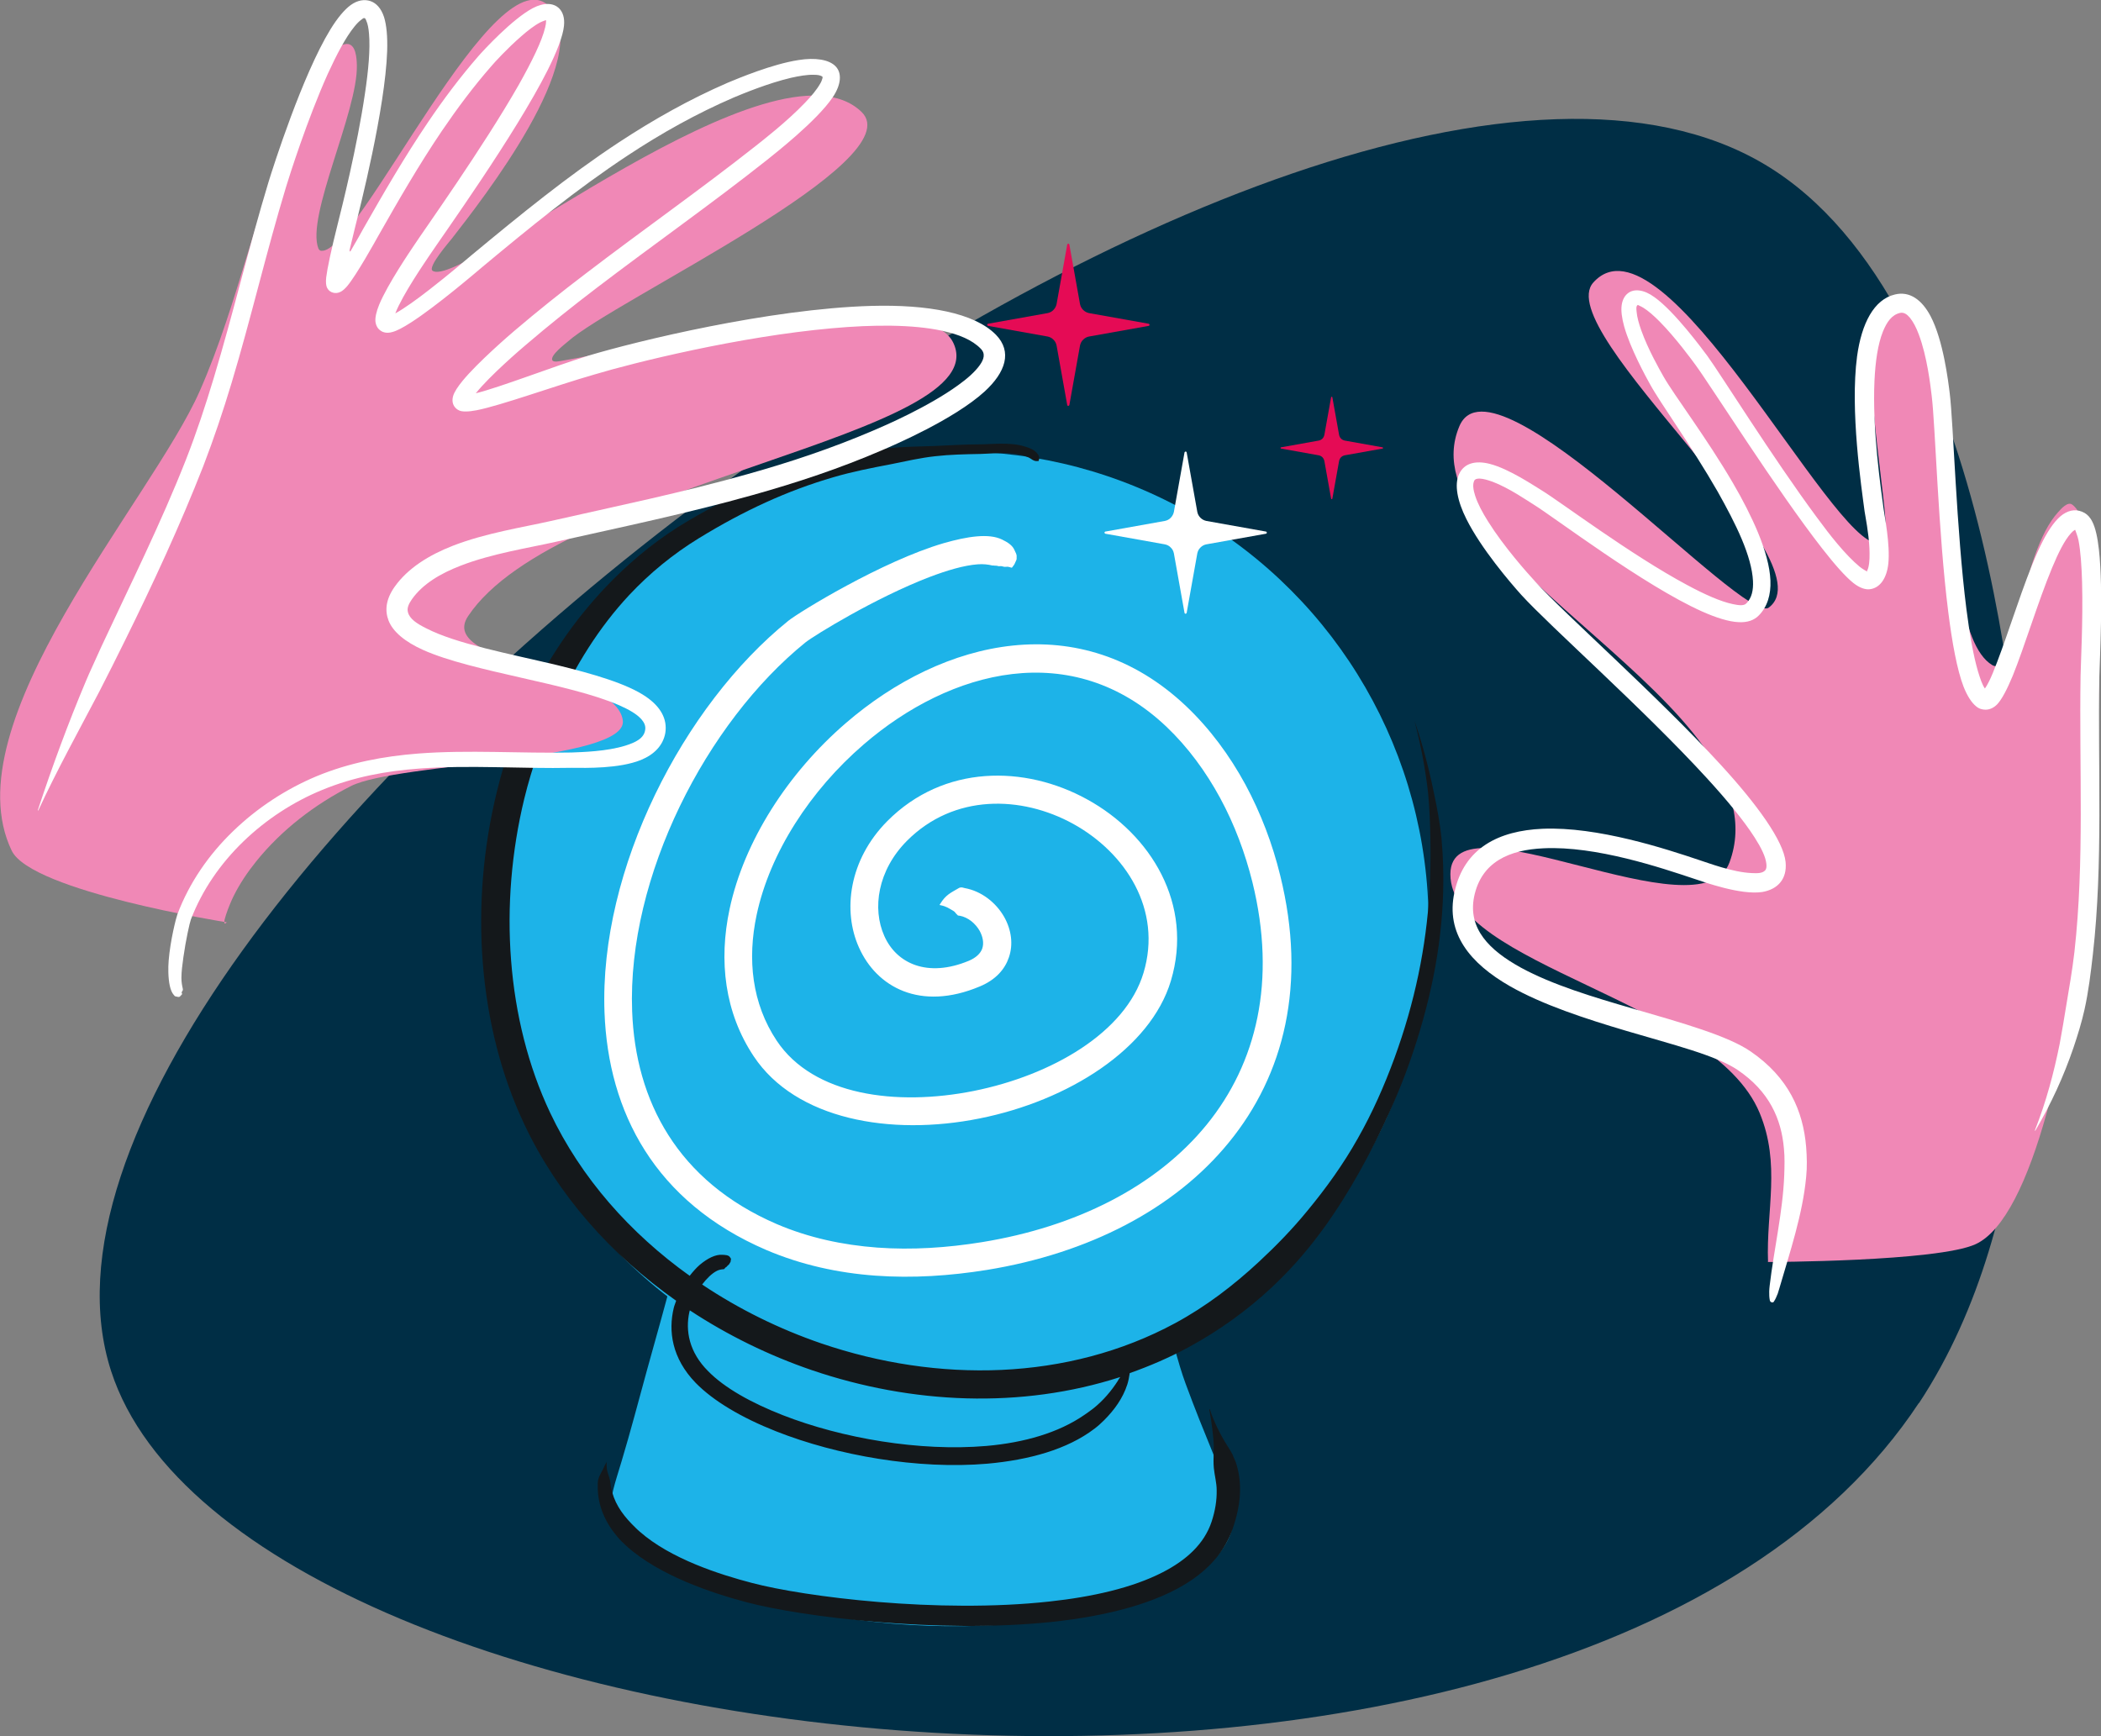
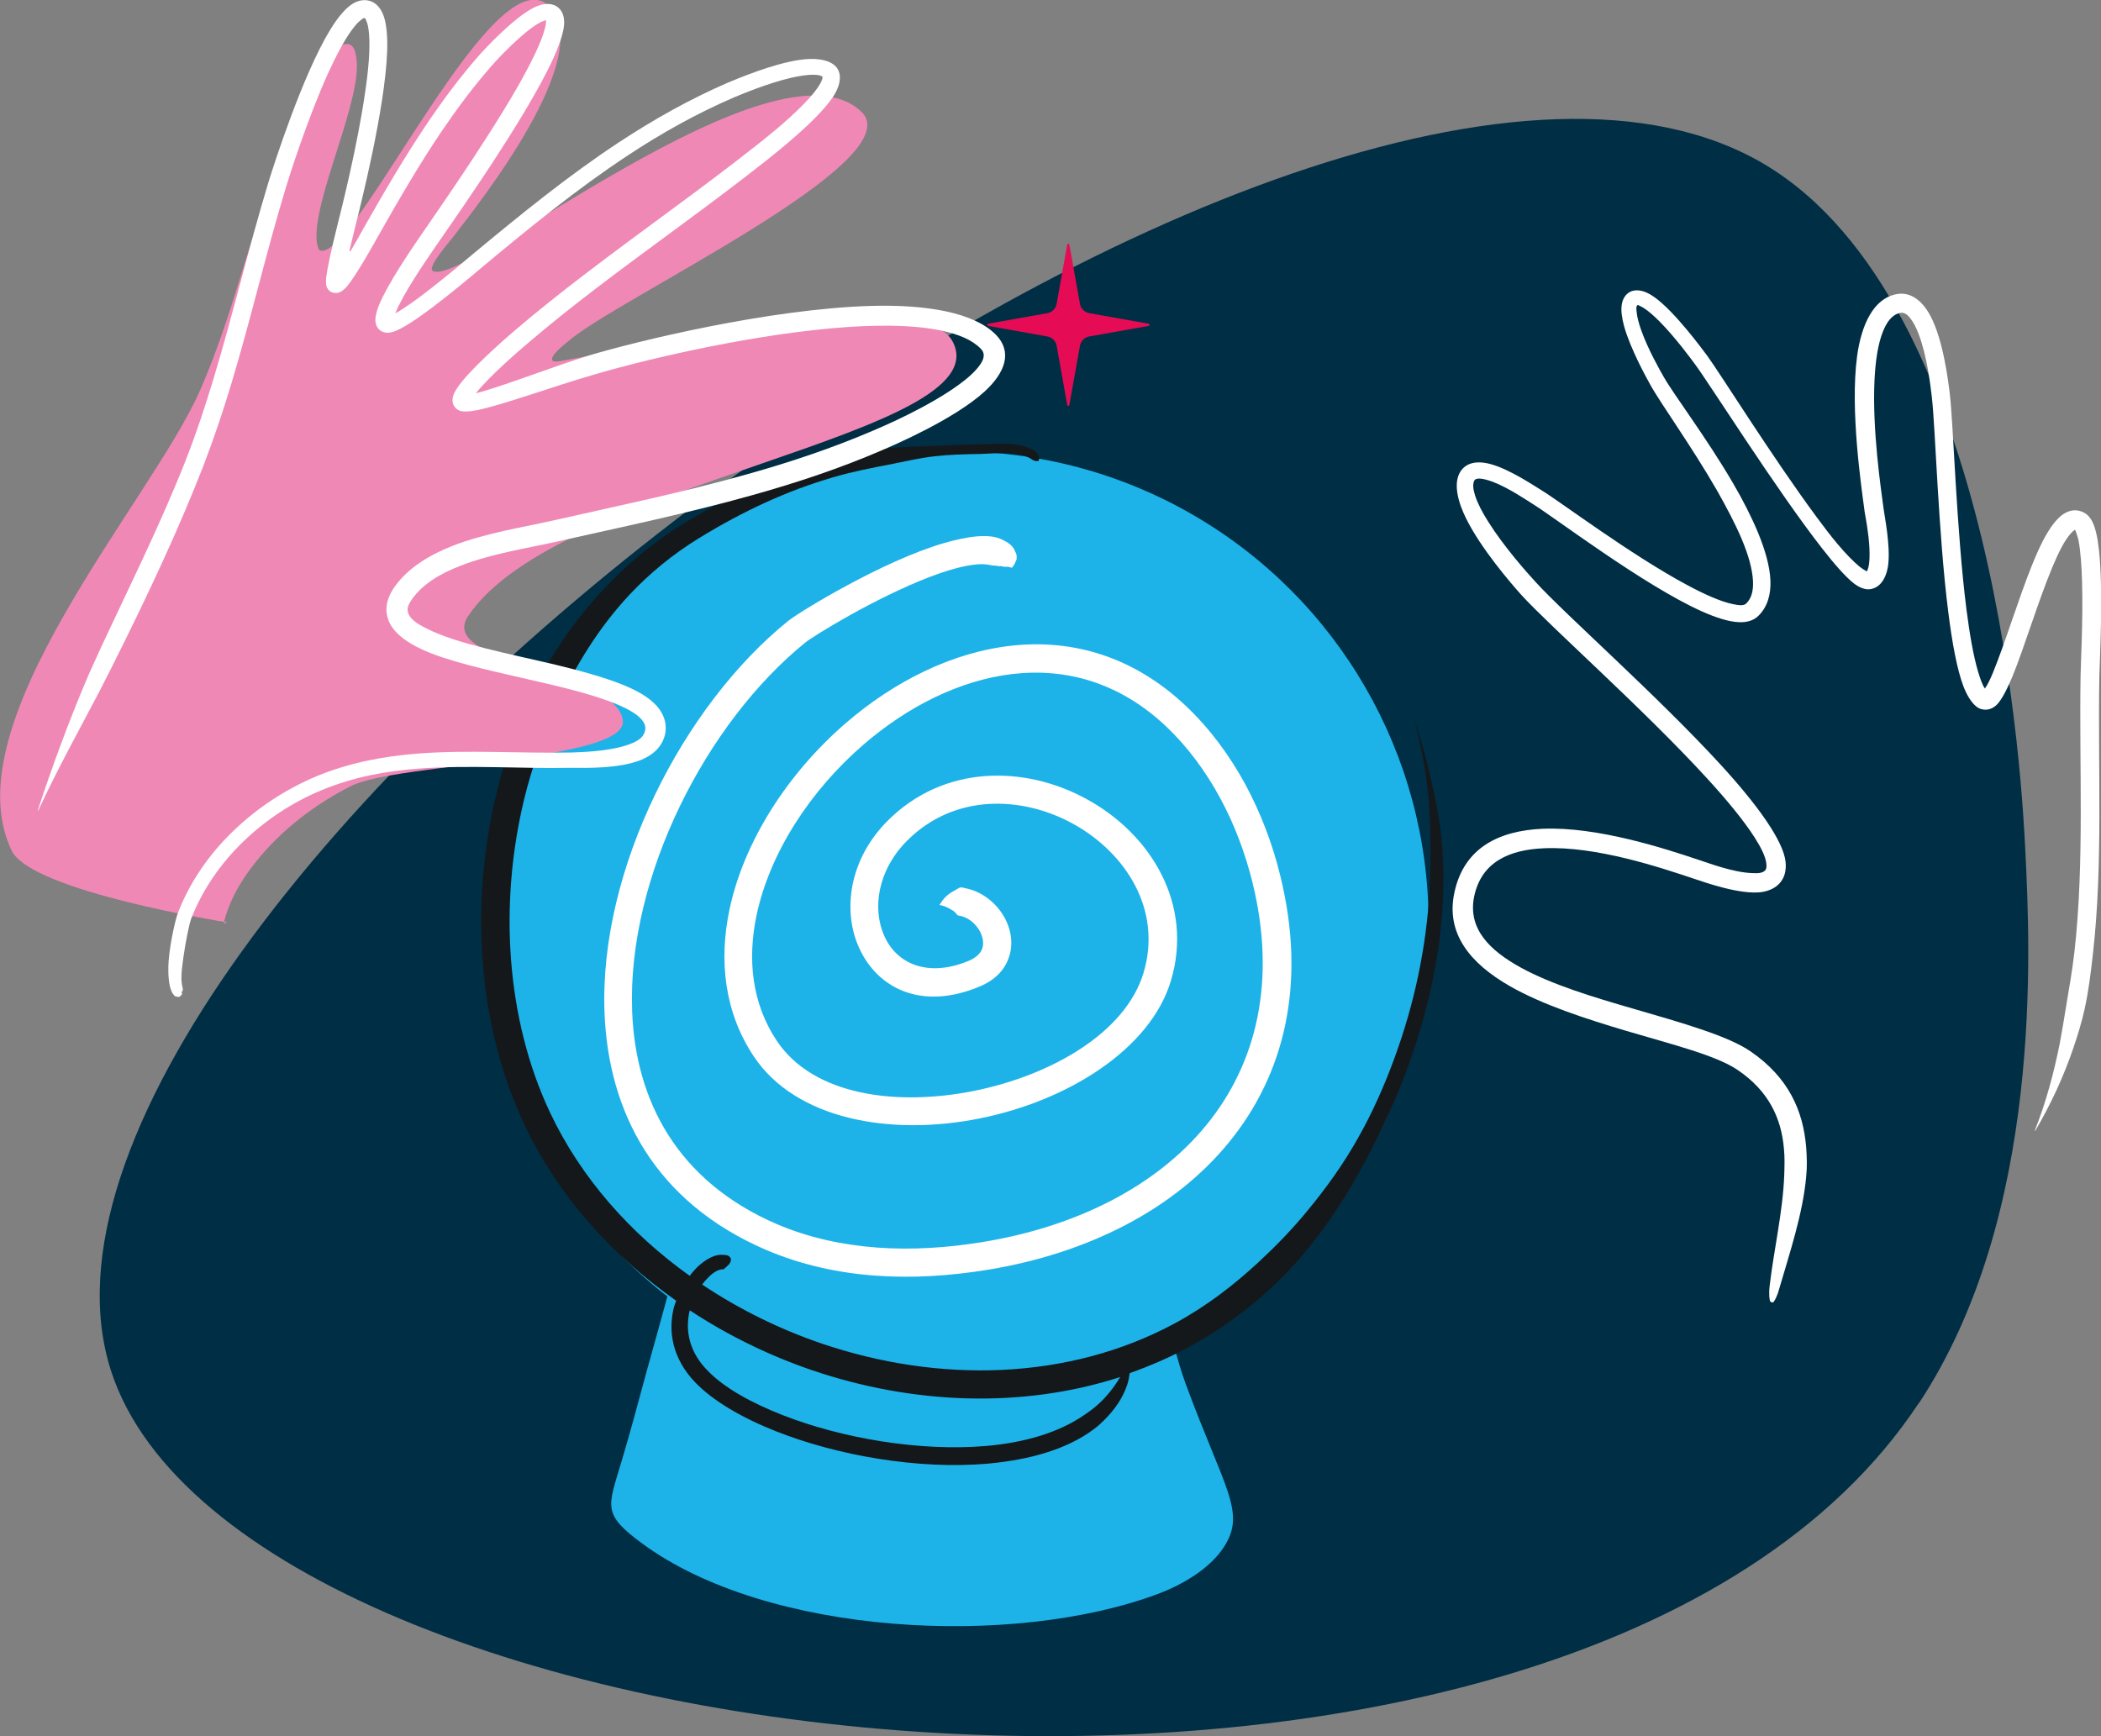
<svg xmlns="http://www.w3.org/2000/svg" id="Capa_2" data-name="Capa 2" viewBox="0 0 139.89 115.62">
  <rect x="0" y="0" width="139.89" height="115.62" fill="#808080" stroke="none" />
  <defs>
    <style>
      .cls-1, .cls-2 {
        fill: #1db3e8;
      }

      .cls-3 {
        fill: #002e45;
      }

      .cls-4 {
        fill: #fff;
      }

      .cls-4, .cls-5, .cls-6, .cls-7, .cls-2 {
        fill-rule: evenodd;
      }

      .cls-5 {
        fill: #f088b6;
      }

      .cls-6 {
        fill: #e50b55;
      }

      .cls-7 {
        fill: #14181b;
      }
    </style>
  </defs>
  <g id="ilustración">
    <path class="cls-3" d="m127.76,93.43c-22.86,34.63-111.68,24.65-120.36-2.12C-2.51,60.74,87.03-7.2,117.5,10.95c15.56,9.27,17.16,41.84,17.35,45.67.33,6.67,1.19,24.28-7.08,36.82Z" />
    <path class="cls-2" d="m45.37,83c0-.06-.07.21-.08.23-.19.66-1.1,4-1.28,4.66-.31,1.12-.62,2.25-.94,3.38-.55,2.01-1.08,4.03-1.68,6.03-.92,3.08-1.31,3.51,1.36,5.48,8.35,6.15,24.67,6.97,34.33,3.37,1.61-.6,3.48-1.67,4.43-3.16,1.47-2.3.03-3.8-2.57-10.85-1.03-2.78-1.67-7.36-4.1-9.31-2.01-1.62-11.31-3.53-13.72-3.68-3.64-.23-9.99.23-12.36,1.45-.64.33-3.38,2.41-3.38,2.41Z" />
    <circle class="cls-1" cx="63.69" cy="61.49" r="31.43" />
    <path class="cls-4" d="m67.33,37.8h0c-.36-.13-.29.01-.61-.09-.11-.03-.19.02-.29-.02-.08-.03-.17-.01-.27-.03-.03,0-.05,0-.08,0-.28-.07-.61-.11-.99-.08-.91.07-2.03.4-3.21.85-3.6,1.38-7.69,3.9-8.25,4.35-6.58,5.32-11.88,15.59-11.54,24.56.22,5.95,3,11.32,9.64,14.18,2.13.91,4.39,1.39,6.68,1.56,2.32.17,4.67.01,6.96-.36,6.29-1.02,11.62-3.71,14.97-7.82,3.33-4.09,4.67-9.58,3.05-16.15-.48-1.93-1.19-3.84-2.15-5.61-.95-1.75-2.14-3.38-3.58-4.75-6.26-5.94-14.38-3.8-20.16,1.19-3.55,3.06-6.24,7.21-7.12,11.34-.63,2.96-.32,5.9,1.34,8.39,2.43,3.64,7.95,4.37,13.11,3.34,5.19-1.04,10.12-3.89,11.31-7.87,1.26-4.2-1.19-7.99-4.69-9.92-3.44-1.89-7.94-2.01-11.07,1.14-1.94,1.96-2.32,4.5-1.5,6.33.81,1.83,2.87,2.8,5.63,1.65.47-.2.77-.48.89-.81.13-.38.03-.81-.17-1.18-.28-.49-.76-.9-1.33-1.01-.04,0-.08,0-.12-.02-.03-.01-.03-.04-.05-.05-.11-.09-.13-.18-.25-.25-.32-.18-.46-.3-.86-.38-.02,0-.04,0-.05-.02-.01-.02,0-.04.02-.05.38-.63.71-.75,1.25-1.07.04-.03.07-.03.12-.04.09-.02.18.02.27.04,1.12.2,2.09.97,2.63,1.92.48.85.62,1.83.31,2.71-.26.76-.85,1.47-1.93,1.92-3.97,1.67-6.88.04-8.05-2.6-1.09-2.42-.68-5.82,1.89-8.41,3.76-3.78,9.16-3.73,13.3-1.45,4.25,2.33,7.11,6.99,5.58,12.09-1.36,4.53-6.83,7.98-12.73,9.16-5.96,1.2-12.25.06-15.04-4.13-1.94-2.91-2.35-6.36-1.61-9.82.96-4.5,3.87-9.04,7.73-12.37,6.49-5.61,15.63-7.8,22.67-1.13,1.58,1.5,2.89,3.28,3.94,5.21,1.03,1.91,1.81,3.97,2.32,6.06,1.79,7.24.26,13.28-3.42,17.78-3.61,4.43-9.34,7.39-16.12,8.49-2.43.39-4.93.56-7.4.38-2.5-.18-4.96-.72-7.28-1.71-7.42-3.19-10.52-9.18-10.77-15.82-.36-9.53,5.25-20.44,12.24-26.08.68-.55,6.23-3.97,10.35-5.17,1.57-.45,3-.67,3.88-.24.37.18.7.38.84.73.07.16.15.26.13.44-.01.1.02.12-.03.22-.13.28-.07.21-.28.48Z" />
    <path class="cls-6" d="m71.06,16.28s.03-.05.07-.05.06.02.07.05l.71,3.97c.03.15.1.28.21.39s.25.18.39.21l3.98.71s.05.03.05.07-.03.06-.05.07l-3.98.71c-.15.03-.28.1-.39.21-.11.1-.18.25-.21.39l-.71,3.97s-.03.05-.07.05-.06-.02-.07-.05l-.71-3.97c-.03-.15-.1-.29-.21-.39-.1-.11-.24-.18-.39-.21l-3.97-.71s-.05-.03-.05-.07.02-.06.05-.07l3.97-.71c.15-.03.29-.1.39-.21.11-.11.18-.25.21-.39l.71-3.97Z" />
-     <path class="cls-4" d="m78.87,30.12s.03-.05.07-.05.06.02.07.05l.71,3.97c.03.15.1.28.21.39s.25.18.39.21l3.98.71s.05.03.05.07-.03.06-.05.07l-3.98.71c-.15.03-.28.1-.39.21-.11.1-.18.25-.21.39l-.71,3.97s-.03.05-.07.05-.06-.02-.07-.05l-.71-3.97c-.03-.15-.1-.29-.21-.39-.1-.11-.24-.18-.39-.21l-3.97-.71s-.05-.03-.05-.07.02-.06.05-.07l3.97-.71c.15-.03.29-.1.39-.21.11-.11.18-.25.21-.39l.71-3.97Z" />
-     <path class="cls-6" d="m88.63,26.45s.02-.03.04-.03.04.01.04.03l.45,2.51c.02.09.06.18.13.25s.16.11.25.13l2.52.45s.03.02.03.04-.02.04-.03.04l-2.52.45c-.09.02-.18.06-.25.13-.07.07-.11.16-.13.25l-.45,2.51s-.02.03-.04.03-.04-.01-.04-.03l-.45-2.51c-.02-.09-.06-.18-.13-.25-.07-.07-.15-.11-.25-.13l-2.51-.45s-.03-.02-.03-.04.01-.04.03-.04l2.51-.45c.1-.02.18-.06.25-.13.07-.07.11-.16.13-.25l.45-2.51Z" />
    <g>
      <path class="cls-7" d="m95.99,55.9c-.11-1.08-.31-2.14-.54-3.21-.32-1.56-.73-3.12-1.27-4.69,0,0,0,0,0,0,.42,1.6.72,3.17.9,4.75.11,1.07.14,2.14.16,3.2.02,1.14,0,2.27-.06,3.41-.22,3.71-.98,7.4-2.33,11.09-.67,1.83-1.47,3.65-2.45,5.37-.96,1.71-2.11,3.31-3.36,4.82-.99,1.21-2.07,2.32-3.21,3.38-1.69,1.57-3.53,2.98-5.58,4.09-7.16,3.87-15.83,3.99-23.57,1.35-2.8-.96-5.48-2.28-7.93-3.92.31-.41.65-.74.98-.91.16-.08.31-.1.44-.11.09,0,.08-.09.16-.13.16-.06-.05.03.09-.08.07-.06.09-.08.08-.08-.11.09,0,0,0,0,.01-.01.02-.02.04-.03h0c.05-.1.09-.14.1-.16,0-.03.01-.07.02-.13.03-.11,0-.09-.05-.18-.09-.16-.33-.16-.53-.17-.43-.03-.97.23-1.49.67-.23.2-.45.45-.67.73-3.96-2.83-7.23-6.51-9.29-10.86-2.93-6.2-3.43-13.88-1.72-20.92.51-2.09,1.24-4.12,2.12-6.06,1.26-2.76,2.84-5.33,4.87-7.5,1.36-1.45,2.91-2.72,4.62-3.77,3.03-1.86,5.94-3.19,8.97-4.07,1.26-.37,2.54-.62,3.85-.87.96-.19,1.92-.42,2.94-.53.96-.11,1.96-.13,2.99-.15.61-.01,1.6-.13,2.43,0,.25.04.48.1.68.19.14.05.26.13.38.21.05.03.09.04.14.06.11.03.12,0,.24.02,0,0,0,0,0,0,.04-.12.06-.11.05-.23,0-.1-.05-.18-.11-.26-.19-.26-.52-.39-.86-.49-.94-.3-2.22-.14-2.97-.14-1.04,0-2.05.07-3.03.11-1.04.04-2.06.04-3.05.15-1.37.16-2.69.47-4,.82-3.15.85-6.19,2.15-9.36,4.02-1.84,1.08-3.5,2.41-4.99,3.9-2.22,2.23-4.09,4.84-5.49,7.74-.97,2.02-1.71,4.18-2.25,6.4-1.83,7.46-1.27,15.59,1.84,22.16,2.22,4.71,5.79,8.7,10.1,11.73-.05.16-.12.31-.16.48-.37,1.53-.13,3.35,1.46,4.99,1.17,1.2,3.06,2.32,5.34,3.22,4.09,1.62,9.47,2.56,14.09,2.16,2.77-.25,5.31-.95,7.11-2.32.24-.18.45-.37.65-.57.68-.68,1.25-1.46,1.55-2.39.08-.25.12-.5.16-.75,1.33-.47,2.63-1.03,3.89-1.71,2.05-1.11,3.94-2.47,5.62-4.05.72-.68,1.4-1.39,2.04-2.15,1.9-2.24,3.43-4.78,4.76-7.4.88-1.75,1.67-3.54,2.31-5.35,1.34-3.8,2.15-7.59,2.25-11.41.03-1.16,0-2.33-.11-3.5Zm-21.54,36.02c-.46.72-.99,1.34-1.65,1.87-.2.15-.4.3-.61.44-1.71,1.18-3.99,1.84-6.52,2.06-4.44.38-9.61-.51-13.55-2.05-2.12-.83-3.88-1.82-4.96-2.92-1.29-1.28-1.53-2.72-1.26-3.95,0-.04.03-.07.03-.11,2.52,1.66,5.26,3,8.12,3.98,6.66,2.27,13.96,2.59,20.54.46-.05.07-.1.15-.15.22Z" />
-       <path class="cls-7" d="m82.11,96.94c-.22-.44-.5-.8-.74-1.25-.22-.4-.42-.81-.61-1.27-.08-.18-.14-.37-.2-.56,0-.01-.01-.02-.02-.02-.01,0-.02.02-.02.03.03.2.07.38.1.57.07.48.13.92.17,1.37.07.69-.03,1.31.03,1.95.05.5.19.98.19,1.49.01.65-.09,1.33-.34,2.09-.49,1.47-1.67,2.55-3.27,3.37-2.01,1.03-4.66,1.63-7.53,1.94-7.41.81-16.29-.31-19.81-1.24-2.11-.55-5.41-1.6-7.47-3.42-.19-.16-.36-.34-.53-.51-.69-.71-1.21-1.49-1.38-2.47-.03-.15-.03-.31-.07-.46-.05-.25-.16-.44-.2-.71-.02-.16-.02-.32-.02-.49-.09.15-.15.3-.22.45-.13.27-.27.46-.34.73-.04.19-.03.38-.03.56.02,1.22.51,2.31,1.31,3.25.18.22.39.42.61.62,2.2,1.98,5.73,3.14,8,3.74,3.61.96,12.69,2.1,20.29,1.31,3.68-.39,7.02-1.24,9.27-2.75,1.34-.9,2.31-2.04,2.79-3.44.56-1.62.65-2.99.26-4.3-.06-.21-.15-.39-.24-.59Z" />
    </g>
-     <path class="cls-5" d="m117.72,84.05c-.13-3.46.86-6.52-.56-9.94-3.12-7.53-20.61-9.8-20.59-15.9.02-5.51,16.7,4.28,18.58-.77,3.89-10.46-21.79-20.07-17.98-29.06,2.27-5.36,18.96,13.31,20.6,12.08,4.15-3.11-14.59-18.42-11.68-21.65,4.65-5.16,15.84,17.47,18.94,17.36.49-.02.52-.75.52-1.1.04-2.1-2.17-13.97-.1-14.65,5.76-1.88,2.77,21.23,7.2,23.87,1.55.92,1.82-7.41,4.4-10.2.17-.19.62-.71.92-.49,3.92,2.79,1.12,45.75-6.42,49.25-2.52,1.17-13.86,1.19-13.86,1.19Z" />
    <path class="cls-5" d="m15.09,61.43c-.45.41.19-1.21.46-1.75.41-.83.93-1.6,1.51-2.32,1.69-2.1,3.92-3.81,6.32-5.02,3.09-1.55,18.43-1.64,18.09-4.36-.43-3.39-12.43-3.73-10.31-6.94,5.97-9,35.42-12.03,32.29-18.26-2.07-4.13-21.96.59-26.01,1.24-.13.02-.59.14-.67-.04-.14-.32.85-1.07,1.02-1.22,3.09-2.77,22.97-12.03,19.57-15.31-5.74-5.53-26.69,11.91-28.56,10.58-.35-.25,1.17-1.99,1.3-2.16,1.97-2.54,9.43-12.01,6.57-15.34-3.56-4.13-12.79,16.44-15.28,16.17-.09,0-.15-.07-.19-.15-.84-2.13,2.64-9.16,2.56-12.21-.01-.42-.05-1.47-.71-1.41-1.44.15-2.61,3.45-3.1,4.48-2.88,6.01-3.99,12.61-6.66,18.65-3.23,7.32-16.6,22.1-12.51,30.59,1.31,2.72,14.32,4.77,14.32,4.77Z" />
    <path class="cls-4" d="m124.3,38.06s.01-.04.02-.05c.04-.07.05-.14.08-.22.09-.36.09-.82.07-1.3-.05-1.03-.27-2.1-.32-2.43-.21-1.61-.98-6.75-.5-10.34.3-2.18,1.12-3.78,2.52-4.11.98-.24,1.8.36,2.37,1.44.85,1.61,1.18,4.34,1.28,5.16.24,1.94.44,9.07,1.11,14.36.21,1.64.46,3.09.77,4.14.15.49.28.89.46,1.14.34-.47.7-1.44,1.12-2.59.84-2.32,1.78-5.37,2.74-7.24.44-.85.9-1.47,1.34-1.77.48-.32.96-.36,1.44-.09.19.11.38.3.52.6.2.39.34,1.03.43,1.83.31,2.75.05,7.46.03,8.44-.11,6.13.26,12.42-.43,18.51-.14,1.24-.29,2.48-.56,3.7-.19.85-.45,1.69-.73,2.52-.65,1.91-1.49,3.74-2.54,5.53,0,.01-.01.02-.02.01-.01,0-.01-.02-.01-.03.75-1.9,1.26-3.82,1.65-5.76.16-.84.29-1.67.43-2.51.2-1.2.41-2.39.55-3.6.68-6.05.31-12.29.41-18.39.01-.75.17-3.7.1-6.24-.03-1.08-.1-2.08-.24-2.8-.06-.28-.19-.6-.22-.69-.02,0-.03.02-.04.02-.08.05-.15.11-.23.2-.43.46-.85,1.31-1.27,2.32-.93,2.24-1.84,5.27-2.62,7.19-.37.89-.72,1.56-1.03,1.89-.22.23-.5.36-.77.36-.21,0-.43-.05-.63-.22-.3-.24-.59-.68-.84-1.31-.43-1.12-.76-2.91-1.02-4.98-.67-5.29-.86-12.43-1.1-14.37-.08-.66-.3-2.64-.87-4.13-.16-.43-.36-.82-.59-1.1-.19-.22-.39-.37-.66-.31-.54.13-.87.6-1.13,1.24-.34.85-.5,2-.56,3.23-.16,3.3.43,7.25.61,8.61.06.46.44,2.33.31,3.62-.11.98-.56,1.63-1.25,1.7-.27.03-.65-.08-1.07-.41-.54-.43-1.26-1.25-2.08-2.3-3.02-3.86-7.47-10.92-8.44-12.23-.24-.33-1.33-1.82-2.4-2.9-.38-.38-.75-.71-1.08-.91-.09-.06-.19-.1-.27-.14-.05-.02-.08-.06-.11-.03-.1.08-.08.25-.06.44.03.36.15.79.31,1.24.45,1.27,1.25,2.67,1.49,3.09.68,1.2,2.86,4.07,4.61,7.07.65,1.11,1.23,2.24,1.67,3.3.48,1.16.79,2.26.83,3.19.04.96-.21,1.77-.78,2.34-.3.31-.76.48-1.36.44-.63-.03-1.47-.29-2.41-.71-3.87-1.73-9.82-6.26-11.23-7.13-.38-.23-1.61-1.09-2.72-1.51-.31-.11-.61-.2-.86-.21-.16,0-.31.02-.37.16-.11.26-.05.6.07.98.17.53.49,1.13.87,1.73,1.04,1.66,2.56,3.37,3.15,4.01,1.94,2.14,8.13,7.59,12.35,12.2,2.41,2.63,4.16,5.05,4.3,6.45.06.6-.09,1.04-.34,1.35-.27.34-.69.56-1.21.65-1.43.22-3.84-.65-4.54-.88-2.16-.72-6.52-2.2-10.03-2.03-2.25.1-4.14.89-4.62,3.23-.42,2.12,1.01,3.56,3.12,4.72,2.09,1.14,4.84,1.97,7.47,2.73,3.27.95,6.33,1.81,7.84,2.86,2.51,1.73,3.48,3.94,3.68,6.36.05.65.07,1.32,0,1.99-.23,2.47-1.09,5.03-1.78,7.4-.04.12-.07.24-.11.36-.08.19-.14.36-.25.52-.01.02-.02.04-.04.05-.09.05-.01,0-.11.02t0,0h0c-.09-.06-.03.02-.1-.07-.02-.02-.02-.04-.03-.07-.04-.2-.04-.38-.04-.59,0-.13.02-.25.03-.38.28-2.39.88-4.94.97-7.36.02-.6.04-1.19-.02-1.77-.17-1.99-.99-3.82-3.07-5.23-1.43-.98-4.35-1.7-7.42-2.61-2.73-.81-5.58-1.74-7.74-2.97-2.68-1.53-4.3-3.53-3.71-6.25.64-2.99,2.98-4.11,5.86-4.24,3.67-.16,8.23,1.34,10.49,2.1.54.17,2.18.8,3.44.85.38.02.72.02.9-.18.09-.1.1-.25.08-.44-.05-.47-.34-1.06-.78-1.75-.73-1.14-1.86-2.51-3.19-3.96-4.22-4.61-10.41-10.07-12.35-12.2-.71-.79-2.67-3.07-3.66-5.06-.59-1.18-.81-2.27-.48-2.98.34-.73,1.1-.92,2.04-.68,1.3.33,3,1.49,3.47,1.77,1.23.75,5.94,4.3,9.68,6.3,1.17.63,2.23,1.1,3.04,1.27.4.08.72.13.9-.05.36-.36.47-.88.44-1.49-.04-.81-.32-1.77-.75-2.79-.43-1.02-1-2.09-1.6-3.16-1.73-3.02-3.85-5.94-4.51-7.16-.28-.5-1.31-2.38-1.72-3.85-.15-.55-.22-1.05-.16-1.43.05-.33.19-.6.41-.77.4-.32,1.06-.26,1.77.26,1.36.97,3.19,3.47,3.52,3.91.85,1.16,4.37,6.81,7.29,10.75.47.64.92,1.23,1.35,1.74.55.66,1.07,1.19,1.49,1.54.2.16.46.31.55.35Z" />
    <path class="cls-4" d="m23.32,16.76c.41-.7.78-1.36.87-1.53,1.36-2.39,2.75-4.79,4.3-7.08,1.04-1.54,2.15-3.02,3.37-4.42.35-.4,2.27-2.48,3.62-3.19.74-.39,1.38-.35,1.75.02.24.24.38.63.32,1.17-.07.68-.47,1.71-1.08,2.93-2.16,4.3-7.04,11.09-7.91,12.4-.23.35-1.75,2.54-2.24,3.81.6-.33,1.43-.93,2.24-1.56,1.32-1.02,2.61-2.13,2.9-2.37,3.15-2.61,6.34-5.22,9.76-7.47,2.3-1.51,4.69-2.86,7.23-3.96.72-.3,2.96-1.24,4.71-1.51,1.11-.18,2.04-.04,2.48.42.42.44.38,1.2-.19,2.05-1.07,1.59-3.9,3.79-4.38,4.18-3.71,2.94-7.58,5.65-11.34,8.52-1.6,1.22-3.18,2.48-4.71,3.79-.32.27-2.41,2.06-3.34,3.23,1.68-.42,5.01-1.73,7.51-2.51,3.16-.95,12.03-3.12,18.84-3.31,3.71-.1,6.83.45,8.28,1.92,1.1,1.13.65,2.5-.76,3.79-2.02,1.84-6.02,3.56-6.82,3.9-2.8,1.21-5.67,2.16-8.59,2.98-4.34,1.22-8.76,2.14-13.18,3.13-1.77.4-4.2.77-6.29,1.58-1.32.51-2.51,1.2-3.24,2.23-.23.33-.34.6-.27.86.11.45.59.77,1.24,1.09,1.98,1.02,5.5,1.68,8.65,2.43,2.46.6,4.71,1.25,5.97,2.12.97.67,1.42,1.48,1.28,2.4-.15.85-.75,1.45-1.63,1.81-1.44.58-3.64.53-4.58.52-3.39.07-6.81-.2-10.17.05-2.19.16-4.35.55-6.46,1.42-1.93.79-3.74,1.97-5.26,3.44-1.52,1.47-2.74,3.23-3.49,5.19-.08.21-.34,1.38-.5,2.52-.07.49-.13.97-.13,1.37,0,.31.05.54.09.71.05.21-.15.17-.04.36h0s0,.02-.01.02c-.2.22-.15.2-.44.14-.05-.01-.08-.07-.12-.11-.23-.27-.33-.82-.35-1.48-.01-.25,0-.52.02-.79.11-1.35.49-2.83.58-3.08.79-2.1,2.09-3.98,3.71-5.54,1.61-1.56,3.53-2.81,5.56-3.66,2.2-.91,4.47-1.33,6.76-1.51,3.38-.26,6.82,0,10.22-.07.74-.03,2.34-.07,3.59-.46.66-.21,1.24-.48,1.31-1.06.04-.26-.07-.48-.25-.69-.32-.36-.84-.65-1.47-.93-3.35-1.47-9.79-2.22-13.07-3.69-1.2-.54-2.01-1.21-2.3-1.96-.25-.66-.19-1.4.41-2.25.88-1.24,2.29-2.11,3.88-2.73,2.16-.84,4.67-1.23,6.49-1.64,4.38-.99,8.79-1.9,13.1-3.12,2.86-.8,5.67-1.74,8.42-2.92.66-.28,3.62-1.55,5.64-3.02.6-.43,1.11-.88,1.43-1.33.27-.38.39-.76.06-1.09-.56-.58-1.45-.95-2.55-1.19-1.98-.43-4.59-.42-7.36-.17-6.17.55-13.12,2.27-15.82,3.08-2.64.76-6.2,2.06-7.84,2.38-.56.11-.96.1-1.14.02-.17-.07-.28-.18-.36-.31-.1-.17-.14-.4-.05-.69.08-.25.3-.59.62-.98,1.01-1.23,3.12-3.05,3.45-3.33,1.55-1.32,3.14-2.59,4.76-3.82,3.75-2.87,7.62-5.58,11.33-8.51.35-.28,2.04-1.58,3.26-2.86.43-.44.79-.88,1.01-1.27.07-.11.11-.22.14-.32.02-.04.02-.1.02-.13-.13-.12-.35-.14-.61-.14-.43-.01-.95.08-1.49.2-1.53.36-3.21,1.06-3.81,1.31-2.48,1.07-4.82,2.38-7.06,3.86-3.38,2.23-6.54,4.81-9.65,7.4-.44.37-3.1,2.65-4.81,3.74-.5.32-.93.55-1.22.62-.34.1-.6.03-.76-.08-.19-.12-.32-.32-.36-.6-.03-.26.05-.67.25-1.15.57-1.37,2.07-3.57,2.31-3.93.76-1.15,4.6-6.53,6.98-10.7.87-1.55,1.55-2.92,1.76-3.83.04-.15.06-.3.06-.42,0-.02,0-.04,0-.05-.02,0-.04,0-.07.01-.1.03-.2.08-.32.13-.4.21-.85.56-1.28.94-.92.8-1.77,1.73-1.98,1.98-1.19,1.36-2.27,2.81-3.29,4.31-1.53,2.26-2.9,4.64-4.24,7-.19.34-1.42,2.56-2.06,3.33-.16.19-.31.31-.42.37-.2.11-.38.11-.52.07-.16-.04-.32-.14-.42-.37-.04-.1-.08-.31-.04-.65.07-.58.32-1.78.78-3.61.25-.99,1.28-5.08,1.8-8.63.23-1.54.36-2.97.27-3.99-.03-.35-.08-.64-.18-.86-.03-.08-.05-.15-.11-.17-.08-.03-.14.04-.22.1-.15.11-.3.26-.46.46-.58.71-1.19,1.87-1.78,3.16-1.36,3.03-2.55,6.78-2.78,7.54-1.31,4.32-2.32,8.71-3.62,13.03-.56,1.86-1.18,3.71-1.88,5.53-1.55,3.96-3.34,7.82-5.22,11.63-.56,1.14-1.13,2.27-1.71,3.4-1.38,2.63-2.81,5.21-4.06,7.91,0,0-.01,0-.02,0-.01,0-.01-.01-.01-.02.96-2.91,2.01-5.77,3.2-8.59.13-.32.27-.62.41-.93.21-.46.42-.92.63-1.39,1.92-4.12,3.96-8.2,5.63-12.45.7-1.79,1.3-3.61,1.85-5.44,1.3-4.31,2.33-8.71,3.64-13.03.31-1.01,2.26-7.13,4.12-10.16.46-.75.93-1.32,1.36-1.63.45-.32.9-.39,1.3-.26.39.13.72.48.91,1.06.17.54.24,1.32.21,2.26-.13,3.85-1.81,10.45-2.14,11.76-.14.57-.26,1.08-.37,1.53Z" />
  </g>
</svg>